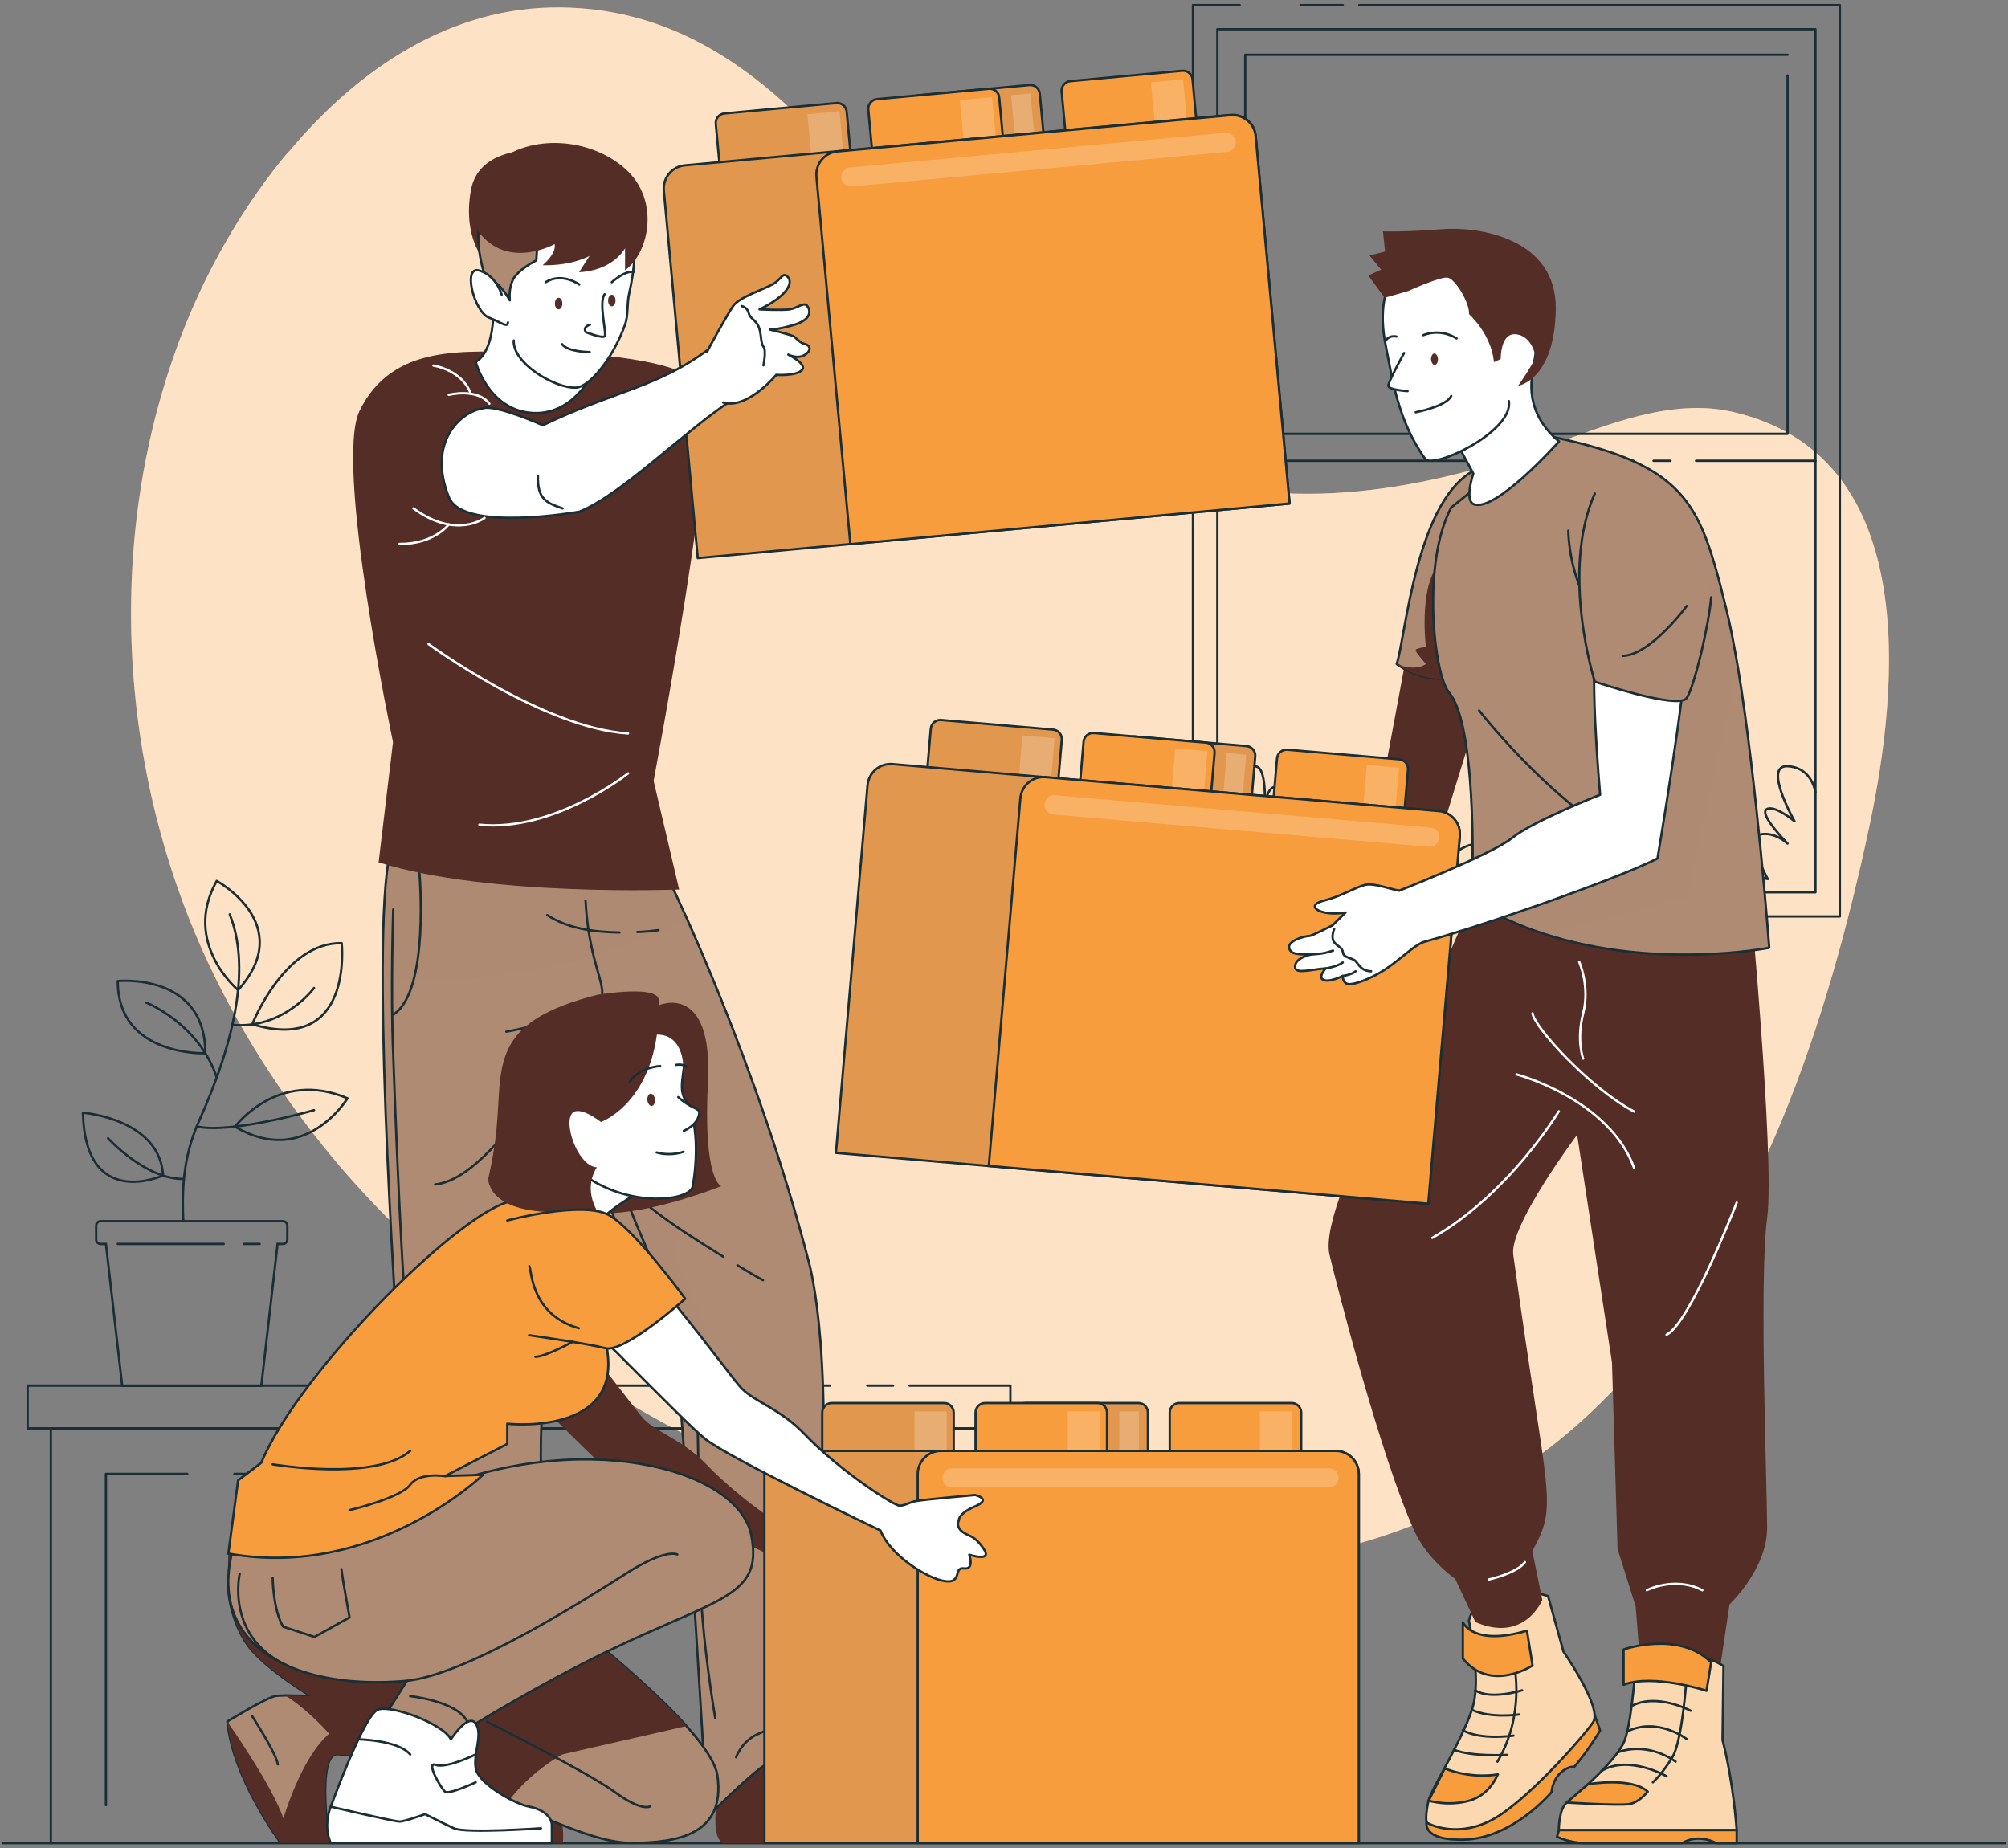
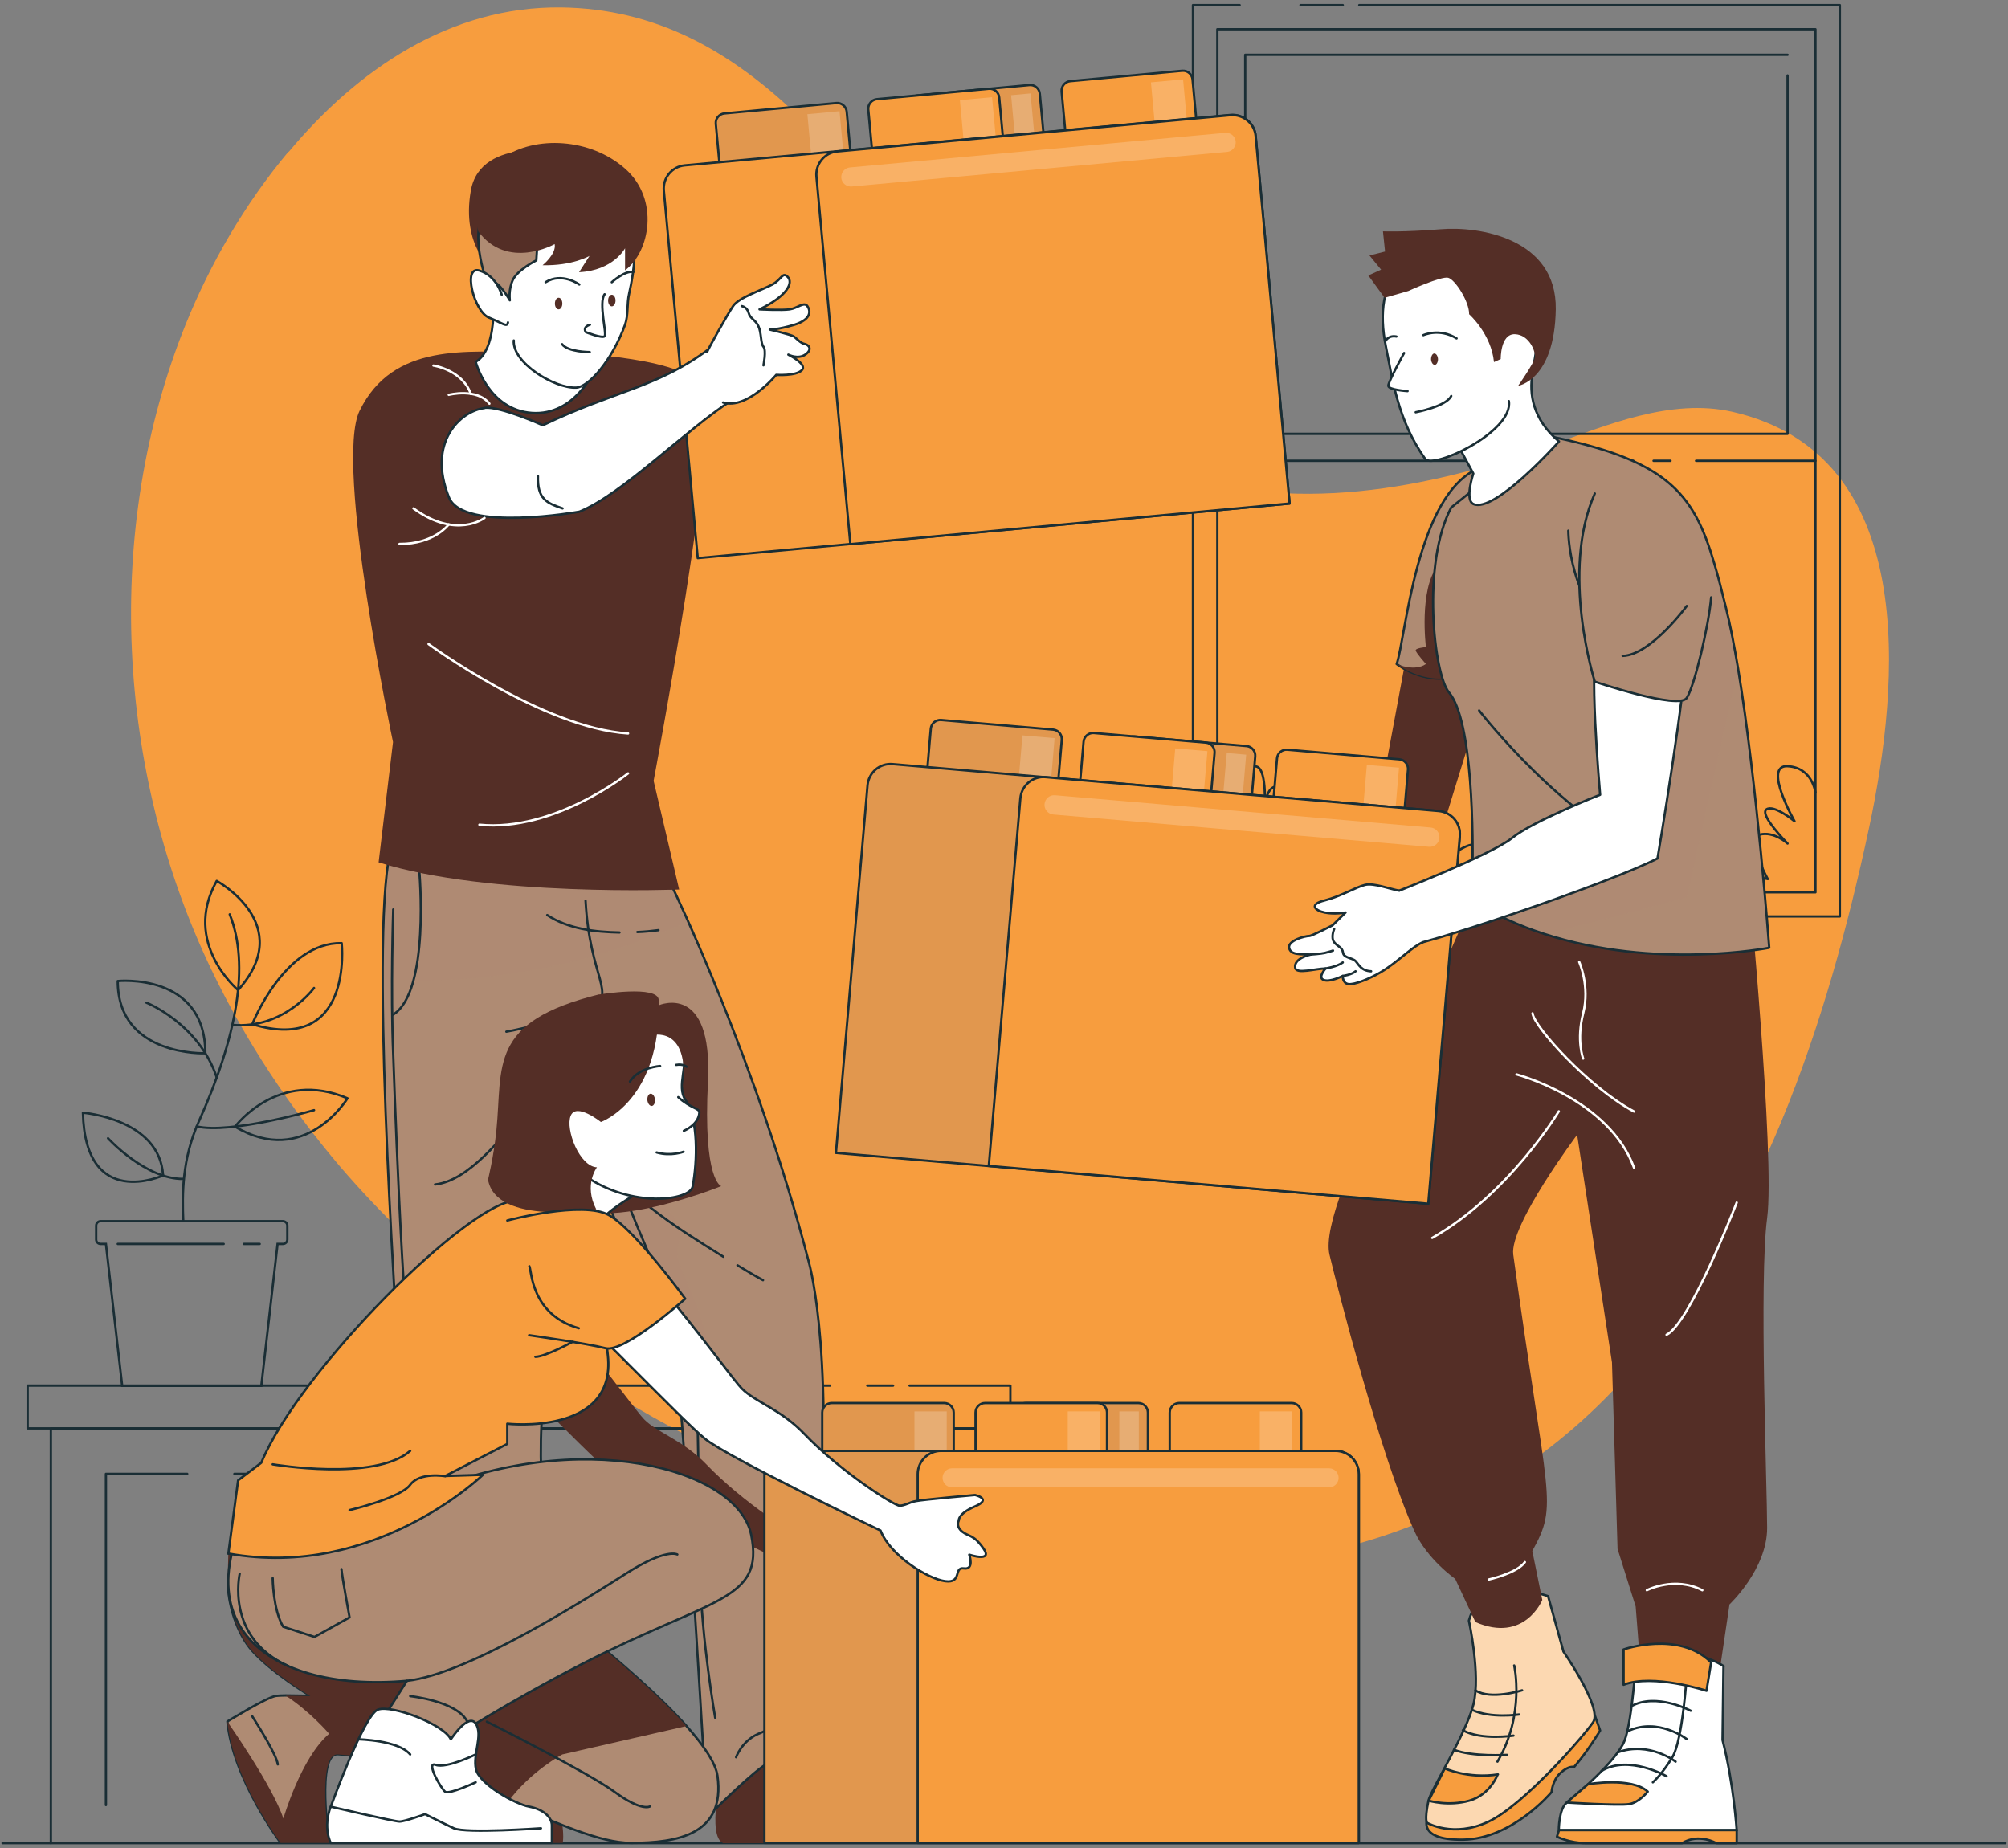
<svg xmlns="http://www.w3.org/2000/svg" id="Layer_1" viewBox="0 0 864.5 795.7">
  <rect x="0" y="0" width="864.5" height="795.7" fill="#808080" stroke="none" />
  <defs>
    <style>      .st0 {        fill: #542e26;      }      .st1, .st2, .st3, .st4, .st5 {        stroke-linecap: round;        stroke-linejoin: round;      }      .st1, .st2, .st3, .st6, .st5 {        stroke: #1a2e35;      }      .st1, .st7, .st8, .st9 {        fill: #af8b73;      }      .st10 {        opacity: .7;      }      .st10, .st11, .st5, .st12 {        fill: #fff;      }      .st2, .st4, .st6 {        fill: none;      }      .st13 {        clip-path: url(#clippath-11);      }      .st14 {        clip-path: url(#clippath-10);      }      .st15 {        clip-path: url(#clippath-12);      }      .st16 {        clip-path: url(#clippath-1);      }      .st17 {        clip-path: url(#clippath-3);      }      .st18 {        clip-path: url(#clippath-4);      }      .st19 {        clip-path: url(#clippath-2);      }      .st20 {        clip-path: url(#clippath-7);      }      .st21 {        clip-path: url(#clippath-6);      }      .st22 {        clip-path: url(#clippath-9);      }      .st23 {        clip-path: url(#clippath-8);      }      .st24 {        clip-path: url(#clippath-5);      }      .st3, .st25, .st26 {        fill: #f79d3e;      }      .st25 {        opacity: .4;      }      .st4 {        stroke: #fff;      }      .st7, .st12 {        opacity: .3;      }      .st8 {        opacity: .2;      }      .st6 {        stroke-miterlimit: 10;      }      .st12 {        fill-opacity: .7;      }      .st27 {        clip-path: url(#clippath);      }    </style>
    <clipPath id="clippath">
      <path class="st1" d="M280.7,363.4l8.8,18.6s36.4,75.2,58.7,161.3c.5,2,12.1,42.8,2.8,144.4l5.3,17.8-5.8,29.4s8.7,12.5,8.4,16.6c0,0-21.4,4-28.5,7.8-5.6,3-22.2,19.4-22.2,19.4-4.7-1-5.1-20.1-5.1-20.1,0,0-9.9-169.6-12.7-176.9-2.8-7.3-20.2-38.8-47.2-110.9,0,0-.6,100.7-7.8,126.2-6.4,22.7,1.2,86.1,1.2,86.1l-4.3,70.6s15.2,15.8,2.9,20.1c0,0-8.2-15.9-31.7-19.5-11.9-1.8-26.8,19.4-26.8,19.4-5.2-1.7,2.2-28.3,2.2-28.3-16.7-125.7-4.4-102.9-7.7-164.4-2.1-39.4-13.3-208.1-.2-221.8l110,4Z" />
    </clipPath>
    <clipPath id="clippath-1">
      <path class="st3" d="M313.6,46.7h48.3c2.3,0,4.1,1.9,4.1,4.1v34.5h-56.6v-34.5c0-2.3,1.9-4.1,4.1-4.1Z" transform="translate(-4.6 31.3) rotate(-5.3)" />
    </clipPath>
    <clipPath id="clippath-2">
      <path class="st3" d="M396.8,39h48.3c2.3,0,4.1,1.9,4.1,4.1v34.5h-56.6v-34.5c0-2.3,1.9-4.1,4.1-4.1Z" transform="translate(-3.6 38.9) rotate(-5.3)" />
    </clipPath>
    <clipPath id="clippath-3">
-       <path class="st3" d="M540.6,58.6l14.6,158.2-254.8,23.5-14.6-158.2c-.5-5.5,3.5-10.4,9-10.9l234.9-21.7c5.5-.5,10.4,3.5,10.9,9Z" />
-     </clipPath>
+       </clipPath>
    <clipPath id="clippath-4">
      <path class="st5" d="M666.6,687.3s-28.6-10.5-34.2,10.5c0,0,5.1,23.2,2,35.9-3.1,12.7-18.4,36.9-19.4,41.6-1.9,9-.5,9.6-.5,9.6,0,0,11.2,6.5,26.2-.5,15-6.9,41.1-36.8,45.2-42.9,4.1-6.1-12.8-30.4-12.8-30.4l-6.6-23.8Z" />
    </clipPath>
    <clipPath id="clippath-5">
      <path class="st3" d="M403.4,312.1h48.3c2.3,0,4.1,1.9,4.1,4.1v34.5h-56.6v-34.5c0-2.3,1.9-4.1,4.1-4.1Z" transform="translate(30 -35.4) rotate(4.9)" />
    </clipPath>
    <clipPath id="clippath-6">
      <path class="st3" d="M486.7,319.2h48.3c2.3,0,4.1,1.9,4.1,4.1v34.5h-56.6v-34.5c0-2.3,1.9-4.1,4.1-4.1Z" transform="translate(30.9 -42.5) rotate(4.9)" />
    </clipPath>
    <clipPath id="clippath-7">
      <path class="st3" d="M628.5,360l-13.6,158.3-255-21.9,13.6-158.3c.5-5.5,5.3-9.6,10.8-9.1l235,20.2c5.5.5,9.6,5.3,9.1,10.8Z" />
    </clipPath>
    <clipPath id="clippath-8">
      <path class="st5" d="M742.1,717.4s-12.2-8.7-37.4-7c0,0-1.8,30.3-5.3,39.1-3.4,8.8-21.5,24-24.9,26.7-3.4,2.6-3.4,11.8-3.4,11.8h76.6s-1.3-20.3-6.1-38.8l.4-31.7Z" />
    </clipPath>
    <clipPath id="clippath-9">
      <path class="st1" d="M761.6,408.1s-48.9,9.6-96.8-6c-10.6-3.4-21.1-8.1-31.1-14.4,0,0,.1-3.1.2-8.1.4-19.7.3-69.2-10.1-81.5-6.5-7.7-11.8-55.5,1-79.6l39-31.3c54,10.5,65.3,24.8,74.3,55.6,1.7,5.6,3.2,11.8,4.9,18.6,1.9,7.4,3.6,16.5,5.3,26.5,8.1,49.2,13.4,120.1,13.4,120.1Z" />
    </clipPath>
    <clipPath id="clippath-10">
      <path class="st3" d="M358.2,604.1h48.3c2.3,0,4.1,1.9,4.1,4.1v34.5h-56.6v-34.5c0-2.3,1.9-4.1,4.1-4.1Z" />
    </clipPath>
    <clipPath id="clippath-11">
      <path class="st3" d="M441.8,604.1h48.3c2.3,0,4.1,1.9,4.1,4.1v34.5h-56.6v-34.5c0-2.3,1.9-4.1,4.1-4.1Z" />
    </clipPath>
    <clipPath id="clippath-12">
      <path class="st3" d="M585,634.7v158.8h-255.9v-158.8c0-5.5,4.5-10,10-10h235.9c5.5,0,10,4.5,10,10Z" />
    </clipPath>
  </defs>
  <g>
    <path class="st26" d="M124.3,65.4C153.8,30,193.9,2.6,241.6,3.2c81.4,1,125.4,73.1,172.1,128.6,24.2,28.8,51.7,56.6,87.6,70.2,53.9,20.3,114,8.5,166.6-10.4,23.5-8.4,51.4-20.3,77.9-14.3,80.6,18.4,72.2,116.8,58.9,179.1-18,84.1-47.2,173.6-106.4,238.2-141.8,154.7-396.9,59.9-524.8-63.6-9.4-9.1-18.4-18.6-26.9-28.5-21.9-25.7-40.7-54.1-55.4-84.6-41.2-85.7-46.9-189.9-11.2-278.4,10.4-25.7,25.4-51.8,44.2-74.2Z" />
-     <path class="st10" d="M124.3,65.4C153.8,30,193.9,2.6,241.6,3.2c81.4,1,125.4,73.1,172.1,128.6,24.2,28.8,51.7,56.6,87.6,70.2,53.9,20.3,114,8.5,166.6-10.4,23.5-8.4,51.4-20.3,77.9-14.3,80.6,18.4,72.2,116.8,58.9,179.1-18,84.1-47.2,173.6-106.4,238.2-141.8,154.7-396.9,59.9-524.8-63.6-9.4-9.1-18.4-18.6-26.9-28.5-21.9-25.7-40.7-54.1-55.4-84.6-41.2-85.7-46.9-189.9-11.2-278.4,10.4-25.7,25.4-51.8,44.2-74.2Z" />
  </g>
  <line class="st2" x1="1.1" y1="793.6" x2="863.4" y2="793.6" />
  <g>
    <polyline class="st2" points="513.6 325.9 513.6 2.2 533.7 2.2" />
    <line class="st2" x1="513.6" y1="364.4" x2="513.6" y2="355.8" />
    <polyline class="st2" points="585.2 2.2 792.1 2.2 792.1 394.6 513.6 394.6" />
    <line class="st2" x1="559.9" y1="2.2" x2="578.1" y2="2.2" />
    <rect class="st2" x="524.1" y="12.6" width="257.5" height="371.6" />
    <polyline class="st2" points="769.6 32.5 769.6 186.8 536.1 186.8 536.1 176.7" />
    <polyline class="st2" points="536.1 153.1 536.1 23.6 769.6 23.6" />
    <line class="st2" x1="536.1" y1="169" x2="536.1" y2="159.2" />
    <line class="st2" x1="730.2" y1="198.4" x2="781.6" y2="198.4" />
    <line class="st2" x1="711.9" y1="198.4" x2="719.2" y2="198.4" />
    <line class="st2" x1="524.1" y1="198.4" x2="703.2" y2="198.4" />
    <polyline class="st2" points="639.9 186.8 639.9 181.5 661.5 181.5 661.5 184.5 652.9 184.5 652.9 186.8" />
    <path class="st2" d="M524.6,337.4s3.6,2.7,6.1,19.1c0,0,4.3-26.1,9.6-26.5,5.2-.4,4.2,17,4.2,17,0,0,.9-8.6,5-8.2,4.1.4,0,17.7,0,17.7,0,0,4.9-13.5,9.6-13.3,4.7.2-3.1,24.5-3.1,24.5,0,0,12-8.7,16.8-4.4,4.8,4.2-2.7,14.9-2.7,14.9,0,0,17.2-3.7,19.8,6.4" />
    <path class="st2" d="M589.8,374.8s7.5-4.9,13.4-2.6c0,0-3.7-5.7,0-9.2,3.7-3.5,8.6,9.2,8.6,9.2,0,0,.5-21.2,8-20.2,7.5,1.1,0,20.2,0,20.2,0,0,13.4-11.8,16.6-7.7s-2.1,10.3-2.1,10.3c0,0,8-2.6,13.9,3.4,0,0,9-9.1,18.9-10.5,0,0-6.6-19.2-3.4-23.1,3.2-3.9,9,16.8,9,16.8,0,0,2.5-13.4,10.9-14.5,0,0-7-3.8-4.9-9.5,2.1-5.7,11.7,1.3,11.7,1.3,0,0-4-10.1,2.3-12.9,6.3-2.8,8.9,8.5,8.9,8.5,0,0,1.7-11.8,9.1-11.1,7.3.6,5,14.2,5,14.2,0,0,6.9-10.8,10.6-9.7,7.4,2.2,5.2,19.2,5.2,19.2,0,0,10.4-7.2,13-3.9,2.9,3.6-10.8,12.8-10.8,12.8,0,0,10.3,1.1,16.7,7.1" />
    <path class="st2" d="M781.6,341.3s-1.2-10.8-12-11.4c-10.8-.6,3,23.7,3,23.7,0,0-8.9-7.4-12.1-5.1-3.2,2.3,9.1,14.7,9.1,14.7,0,0-5.9-5.5-12.1-3.8-6.2,1.7,3.6,19.1,3.6,19.1,0,0-13-3.4-27.4,3.2" />
  </g>
  <g>
    <g>
      <line class="st2" x1="425" y1="697.2" x2="425" y2="793" />
      <line class="st2" x1="425" y1="665.9" x2="425" y2="686.4" />
      <polyline class="st2" points="21.9 793.6 21.9 615.1 425 615.1 425 654.3" />
      <polyline class="st2" points="80.6 634.6 45.6 634.6 45.6 777.2" />
      <polyline class="st2" points="401.2 793 401.2 634.6 100.9 634.6" />
      <line class="st2" x1="384.5" y1="596.6" x2="373.4" y2="596.6" />
      <polyline class="st2" points="357.4 596.6 11.9 596.6 11.9 615 435 615 435 596.6 391.6 596.6" />
    </g>
    <g>
      <g>
        <path class="st2" d="M35.7,479.1s33.1,2.6,34.5,27c0,0-33.5,15.4-34.5-27Z" />
        <path class="st2" d="M101.2,485.1s18.5-25,48.4-12.2c0,0-18.3,30.2-48.4,12.2Z" />
        <path class="st2" d="M147.1,406.1s5.3,48.1-38.5,34.9c0,0,13.9-35.4,38.5-34.9Z" />
        <path class="st2" d="M93.3,379.3s34.6,18.7,9.2,47c0,0-24.3-20.2-9.2-47Z" />
        <path class="st2" d="M50.7,422.4s37.7-3.8,37.7,31.1c0,0-37.7,1.5-37.7-31.1Z" />
        <path class="st2" d="M78.9,525.8c-.5-11.7-.5-26.7,6.6-42.7,16.5-36.7,22.1-67.6,13.4-89.4" />
        <path class="st2" d="M63,431.7s22.6,9,30.3,32.2" />
        <path class="st2" d="M135.2,425.4s-13,17.8-35.2,15.9" />
        <path class="st2" d="M135.2,478s-36.1,10.4-50.5,7" />
        <path class="st2" d="M46.5,490.1s16.2,17.7,32.4,17.5" />
      </g>
      <path class="st6" d="M121.9,525.8H43.3c-1.1,0-1.9.9-1.9,1.9v6c0,1.1.9,1.9,1.9,1.9h2.3l7,61.1h59.9l7-61.1h2.3c1.1,0,1.9-.9,1.9-1.9v-6c0-1.1-.9-1.9-1.9-1.9Z" />
      <line class="st2" x1="50.7" y1="535.6" x2="96.3" y2="535.6" />
      <line class="st2" x1="105" y1="535.6" x2="111.8" y2="535.6" />
    </g>
  </g>
  <g>
    <path class="st0" d="M175.7,793.6s-3.8-14.4.6-19.7c7.9-9.6-1-17.6,7-20.9l3.3,3.9c.6-3.9-1.2-15.8,13.5-17.4,17.8-1.9,18.1,11.1,19.1,15.3l-.3-6c7.6,0,3.7,7.6,15.1,19.9,8.8,9.4,8.8,21.5,8.3,24.8h-66.6Z" />
    <path class="st0" d="M311.3,793.6c-7.1-3.2-.6-30.2-.6-30.2,0,0-9.6-6.5,0-13.2,0,0,10.8,10.5,27.3,4.4,0,0,1.9-18.1,13.2-15.7,0,0,2.9,11.4,9.5,18,17.9,17.7,41.1,19.7,45,28.3,1.2,2.6-.2,8.4-.2,8.4h-94.1Z" />
    <g>
      <g>
        <path class="st9" d="M280.7,363.4l8.8,18.6s36.4,75.2,58.7,161.3c.5,2,12.1,42.8,2.8,144.4l5.3,17.8-5.8,29.4s8.7,12.5,8.4,16.6c0,0-21.4,4-28.5,7.8-5.6,3-22.2,19.4-22.2,19.4-4.7-1-5.1-20.1-5.1-20.1,0,0-9.9-169.6-12.7-176.9-2.8-7.3-20.2-38.8-47.2-110.9,0,0-.6,100.7-7.8,126.2-6.4,22.7,1.2,86.1,1.2,86.1l-4.3,70.6s15.2,15.8,2.9,20.1c0,0-8.2-15.9-31.7-19.5-11.9-1.8-26.8,19.4-26.8,19.4-5.2-1.7,2.2-28.3,2.2-28.3-16.7-125.7-4.4-102.9-7.7-164.4-2.1-39.4-13.3-208.1-.2-221.8l110,4Z" />
        <g class="st27">
          <path class="st8" d="M164.4,421.4c58.8,4.6,109.8-14.6,131.9-24.7-4.2-9.4-6.8-14.8-6.8-14.8l-8.8-18.6-110-4c-4.7,4.9-6.3,30.1-6.3,62.1Z" />
          <path class="st8" d="M243.6,472.3c26.8,71.2,44,102.3,46.8,109.6,1.6,4.2,5.5,61.8,8.6,110.1,3.5-44,7.2-90.4,7.5-99.5.7-18.1-12.4-43-14.4-49.4-2-6.4,2.5-13.4,2.5-13.4l-23.6-29.7c.8-10.1-11.7-54.1-11.7-54.1-7.4,7-13.9,22-15.7,26.3Z" />
        </g>
        <path class="st2" d="M280.7,363.4l8.8,18.6s36.4,75.2,58.7,161.3c.5,2,12.1,42.8,2.8,144.4l5.3,17.8-5.8,29.4s8.7,12.5,8.4,16.6c0,0-21.4,4-28.5,7.8-5.6,3-22.2,19.4-22.2,19.4-4.7-1-5.1-20.1-5.1-20.1,0,0-9.9-169.6-12.7-176.9-2.8-7.3-20.2-38.8-47.2-110.9,0,0-.6,100.7-7.8,126.2-6.4,22.7,1.2,86.1,1.2,86.1l-4.3,70.6s15.2,15.8,2.9,20.1c0,0-8.2-15.9-31.7-19.5-11.9-1.8-26.8,19.4-26.8,19.4-5.2-1.7,2.2-28.3,2.2-28.3-16.7-125.7-4.4-102.9-7.7-164.4-2.1-39.4-13.3-208.1-.2-221.8l110,4Z" />
      </g>
      <path class="st2" d="M243.1,471s13.4-26,24.9-33.2" />
      <path class="st2" d="M273,429.4s-40.8,12.4-55,14.8" />
      <path class="st2" d="M252.1,387.8c1.8,34,13.8,39.8,2.2,47.2,0,0,.3,15.9-5.4,26" />
      <path class="st2" d="M180.5,374.8s4.8,52.3-11.3,62.1" />
      <path class="st2" d="M169.3,391.6s-1.2,34.8,0,62.8c0,0,4,118.5,8,133.4,4,14.9-6.2,37.3-5.3,101.7" />
      <path class="st2" d="M207.9,739.9c-3.8-.7-7.8-.4-11.3,1.5" />
      <path class="st2" d="M232.1,753.9c-5-4.8-10.9-9-17.3-11.9" />
      <path class="st2" d="M225.3,479.2c-9,10.1-23.3,29.2-38,30.8" />
      <path class="st2" d="M239.2,462.8c-2.8,3.5-5.6,6.9-8.5,10.3" />
      <path class="st2" d="M226.4,581.2s-20.5,27.9-31.8,29.5" />
      <path class="st2" d="M250.5,466s36.5,101.7,49.2,111.8c0,0,1.4,74.8,1.8,100.9.4,26.1,6.4,60.9,6.4,60.9" />
      <path class="st2" d="M347,738.7s-14.1,4.9-20.9,8c-6.8,3.1-9.2,9.9-9.2,9.9" />
      <path class="st2" d="M311.4,541.1c-19.6-12.3-45.5-27.7-55.9-49.4" />
      <path class="st2" d="M328.5,551.2c-3.7-2-7.4-4.2-11-6.4" />
      <path class="st2" d="M266.7,401.5c-10.5-.2-22.1-1.5-31.1-7.5" />
      <path class="st2" d="M283.5,400.5c-3,.4-6.1.7-9.1.8" />
    </g>
    <path class="st0" d="M303,166.9c-8.1-12.2-49.1-15.3-75.4-15.3s-58.3-4.4-72.8,25.3c-11,22.7,14.4,142.6,14.4,142.6l-6.2,51.8c47.7,15,129.4,11.7,129.4,11.7l-11-46.8s29.7-157.1,21.6-169.3Z" />
    <path class="st5" d="M212,121.5s3.5,28.2-7.2,34.3c0,0,5.4,20.7,24.2,22,18.8,1.3,27.2-19,27.2-19l-44.2-37.3Z" />
    <g>
      <g>
        <path class="st26" d="M313.6,46.7h48.3c2.3,0,4.1,1.9,4.1,4.1v34.5h-56.6v-34.5c0-2.3,1.9-4.1,4.1-4.1Z" transform="translate(-4.6 31.3) rotate(-5.3)" />
        <g class="st16">
          <path class="st7" d="M313.6,46.7h48.3c2.3,0,4.1,1.9,4.1,4.1v34.5h-56.6v-34.5c0-2.3,1.9-4.1,4.1-4.1Z" transform="translate(-4.6 31.3) rotate(-5.3)" />
          <rect class="st12" x="348.8" y="48.6" width="13.9" height="27.9" transform="translate(-4.2 33) rotate(-5.3)" />
        </g>
        <path class="st2" d="M313.6,46.7h48.3c2.3,0,4.1,1.9,4.1,4.1v34.5h-56.6v-34.5c0-2.3,1.9-4.1,4.1-4.1Z" transform="translate(-4.6 31.3) rotate(-5.3)" />
      </g>
      <g>
        <path class="st26" d="M396.8,39h48.3c2.3,0,4.1,1.9,4.1,4.1v34.5h-56.6v-34.5c0-2.3,1.9-4.1,4.1-4.1Z" transform="translate(-3.6 38.9) rotate(-5.3)" />
        <g class="st19">
          <path class="st7" d="M396.8,39h48.3c2.3,0,4.1,1.9,4.1,4.1v34.5h-56.6v-34.5c0-2.3,1.9-4.1,4.1-4.1Z" transform="translate(-3.6 38.9) rotate(-5.3)" />
          <rect class="st12" x="436.6" y="40.8" width="8.4" height="27.9" transform="translate(-3.2 40.7) rotate(-5.3)" />
        </g>
        <path class="st2" d="M396.8,39h48.3c2.3,0,4.1,1.9,4.1,4.1v34.5h-56.6v-34.5c0-2.3,1.9-4.1,4.1-4.1Z" transform="translate(-3.6 38.9) rotate(-5.3)" />
      </g>
      <path class="st3" d="M379.3,40.6h48.3c2.3,0,4.1,1.9,4.1,4.1v34.5h-56.6v-34.5c0-2.3,1.9-4.1,4.1-4.1Z" transform="translate(-3.8 37.3) rotate(-5.3)" />
      <path class="st3" d="M462.5,32.9h48.3c2.3,0,4.1,1.9,4.1,4.1v34.5h-56.6v-34.5c0-2.3,1.9-4.1,4.1-4.1Z" transform="translate(-2.7 44.9) rotate(-5.3)" />
      <rect class="st12" x="414.5" y="42.6" width="13.9" height="27.9" transform="translate(-3.4 39) rotate(-5.3)" />
      <rect class="st12" x="496.8" y="35" width="13.9" height="27.9" transform="translate(-2.4 46.5) rotate(-5.3)" />
      <g>
        <path class="st26" d="M540.6,58.6l14.6,158.2-254.8,23.5-14.6-158.2c-.5-5.5,3.5-10.4,9-10.9l234.9-21.7c5.5-.5,10.4,3.5,10.9,9Z" />
        <g class="st17">
          <path class="st7" d="M540.6,58.6l14.6,158.2-254.8,23.5-14.6-158.2c-.5-5.5,3.5-10.4,9-10.9l234.9-21.7c5.5-.5,10.4,3.5,10.9,9Z" />
        </g>
        <path class="st2" d="M540.6,58.6l14.6,158.2-254.8,23.5-14.6-158.2c-.5-5.5,3.5-10.4,9-10.9l234.9-21.7c5.5-.5,10.4,3.5,10.9,9Z" />
      </g>
      <path class="st3" d="M540.6,58.6l14.6,158.2-189.1,17.5-14.6-158.2c-.5-5.5,3.5-10.4,9-10.9l169.2-15.6c5.5-.5,10.4,3.5,10.9,9Z" />
      <path class="st12" d="M528.3,65.4l-161.6,14.9c-2.3.2-4.3-1.5-4.5-3.7h0c-.2-2.3,1.5-4.3,3.7-4.5l161.6-14.9c2.3-.2,4.3,1.5,4.5,3.7h0c.2,2.3-1.5,4.3-3.7,4.5Z" />
    </g>
    <g>
      <path class="st0" d="M244.2,65.6s-37.3-7.5-41.5,16.5c-4.2,24,9.5,34.2,9.5,34.2l31.9-50.7Z" />
      <path class="st5" d="M212.3,129.5c-3.8-10.7-5.2-23.3-1.9-37.2,3.7-15.4,22-36.6,49.8-17.3,14.3,9.9,15.2,31.5,10.7,51.2-1.1,4.7-.3,9.3-1.8,13.6-5.5,15.2-15.6,26.9-21.1,27.1-9.2.4-27.5-10.7-26.8-20.3" />
      <path class="st2" d="M249.4,122.5s-7.4-5.4-14.5-1" />
      <path class="st2" d="M263.4,121.5s5.6-5.1,9.3-4.4" />
      <path class="st0" d="M238.9,130.7c0,1.4.7,2.5,1.6,2.5s1.6-1.1,1.6-2.5-.7-2.5-1.6-2.5-1.6,1.1-1.6,2.5Z" />
      <ellipse class="st0" cx="263.4" cy="129.4" rx="1.6" ry="2.5" />
      <path class="st2" d="M260.3,126.7c-2.7,3.6,1.1,17.2,0,18.1-1.1,1-8.1-1.8-8.1-1.8,0,0-1.6-2.1,1.8-3.2" />
      <path class="st2" d="M253.9,151.6s-9.4,0-11.9-3.4" />
      <path class="st1" d="M231.6,100.8l-.7,11.3s-8.1,4.1-10.1,8.4-1.3,8.8-1.3,8.8c0,0-4.9-8.5-7.5-7.8-1,.3-.9,3.8-.9,3.8,0,0-10.9-24.5-1.1-37.5,9.9-13,21.6,13,21.6,13Z" />
      <path class="st5" d="M216,126.9s-2.2-8.2-9.6-10.4-2.3,17.6,4,20.2c6.3,2.6,7.9,4.4,8.3,2.1" />
      <path class="st0" d="M205.9,99.4c-.6-.8-3.3-22,10.6-31.5,14-9.6,37.6-8.5,52.6,4.7,15,13.2,10.7,36,0,43.8v-9.5s-5,9.6-19.8,10.3l4.5-7s-7.3,4.3-20.2,4c0,0,6-4.8,5.2-9.1,0,0-20.4,11.5-33-5.6Z" />
    </g>
    <path class="st5" d="M208.6,175.7c-10.3,1.2-24.9,14.7-15.3,38.5,6.1,15.1,56.2,6.1,56.2,6.1,18.6-7.6,45.7-35.2,65.6-48,0,0-4.2-26.4-9-22.7-22.5,17.2-41,18.4-72.4,33.5,0,0-18.5-8.3-25-7.5Z" />
    <path class="st5" d="M231.6,205c-.3,9.9,3.8,11.6,10.6,13.9" />
    <path class="st5" d="M304.4,151.6c.5-1.4,8.7-16.1,11.2-19.8,2.4-3.7,12.9-7.1,16.9-9.3,4.1-2.2,4.4-5.7,6.7-3.2,2.3,2.4,0,8-12.2,13.9,0,0,9.7.5,13,0,3.3-.5,6.2-3.4,7.6-1.4,1.5,2.1,1.7,5.7-5.5,8-7.3,2.2-10.7,2.1-10.7,2.1,0,0,9.3,2.2,10.4,3s2.9,2.9,4.6,3.2c1.7.3,3.6,2.2.4,4.5-3.2,2.3-7.4.1-7.4.1,0,0,8.4,4.1,5.8,6.7-2.6,2.6-11,2-11,2,0,0-12.5,15.1-22.9,11.9" />
    <path class="st2" d="M319.3,131.8s2.3.3,3,2.9c.7,2.6,2.8,2.8,4.2,5.7s.9,7.4,2.2,8.9c1.3,1.5,0,8,0,8" />
    <path class="st4" d="M210.7,173.8c-5.4-6.9-17.5-3.8-17.5-3.8" />
    <path class="st4" d="M186.6,157.4s12.4,1.8,16.1,12.2" />
    <path class="st4" d="M208.6,223s-12.1,9.4-30.6-4.1" />
    <path class="st4" d="M193.2,225.8s-6.2,8.5-21.2,8.4" />
    <path class="st4" d="M270.4,333s-31.8,25.3-64,22.1" />
    <path class="st4" d="M184.5,277.3s49.3,36.2,85.9,38.5" />
  </g>
  <g>
    <path class="st0" d="M605.5,282.3l-8.9,47.8-71.8,43.6,9.9,18.2s83-25.3,85-31.2c2-5.9,21.2-68.6,21.2-68.6l-35.4-9.9Z" />
    <path class="st1" d="M636.8,201.5l-4.8,58-2.5,30.4c-13.8,6.7-27.4-3.4-28.2-4,0,0,0,0,0,0,3.9-11,8.3-73.4,35.6-84.4Z" />
    <path class="st0" d="M632,259.5l-2.5,30.4c-13.8,6.7-27.4-3.4-28.2-4,.6.3,7.9,3.3,12.6,0,0,0-4.1-4.6-4.4-5.8-.3-1.1,4.4-1.5,4.4-1.5,0,0-3.1-24.7,5.1-35.1,3.2-4.1,8.2,4.3,13,16Z" />
    <g>
      <path class="st3" d="M686.6,738.6l2.3,6.5s-5.3,8.9-11.2,15.7c0,0-2.3-.7-5.8,2.5-3.6,3.2-3.9,8.3-3.9,8.3,0,0-16.8,20.2-38.1,20.5-21.3.3-14.9-10.4-14.9-10.4l71.6-42.9Z" />
      <g>
        <path class="st11" d="M666.6,687.3s-28.6-10.5-34.2,10.5c0,0,5.1,23.2,2,35.9-3.1,12.7-18.4,36.9-19.4,41.6-1.9,9-.5,9.6-.5,9.6,0,0,11.2,6.5,26.2-.5,15-6.9,41.1-36.8,45.2-42.9,4.1-6.1-12.8-30.4-12.8-30.4l-6.6-23.8Z" />
        <g class="st18">
          <path class="st25" d="M666.6,687.3s-28.6-10.5-34.2,10.5c0,0,5.1,23.2,2,35.9-3.1,12.7-18.4,36.9-19.4,41.6-1.9,9-.5,9.6-.5,9.6,0,0,11.2,6.5,26.2-.5,15-6.9,41.1-36.8,45.2-42.9,4.1-6.1-12.8-30.4-12.8-30.4l-6.6-23.8Z" />
        </g>
        <path class="st2" d="M666.6,687.3s-28.6-10.5-34.2,10.5c0,0,5.1,23.2,2,35.9-3.1,12.7-18.4,36.9-19.4,41.6-1.9,9-.5,9.6-.5,9.6,0,0,11.2,6.5,26.2-.5,15-6.9,41.1-36.8,45.2-42.9,4.1-6.1-12.8-30.4-12.8-30.4l-6.6-23.8Z" />
      </g>
      <path class="st2" d="M651.9,717.1s4.8,21.1-7.2,41.4" />
      <path class="st3" d="M644.8,764s-3.1,8.7-12.2,11.3c-9.2,2.6-17.5,0-17.5,0l6.9-13.9s10,4.6,22.9,2.6Z" />
      <path class="st2" d="M648.8,755.6s-15,.9-22.8-2.2" />
      <path class="st2" d="M651.6,747.3s-14,2.1-21.8-2.3" />
      <path class="st2" d="M654,738.2s-12.3,1.8-20.3-2" />
      <path class="st2" d="M655.3,727.8s-13.6,4.3-20.1,0" />
-       <path class="st3" d="M657.4,702.1l2.4,15s-18,11.9-30-3v-15.6c0,0,4.5,10.5,27.6,3.6Z" />
    </g>
    <path class="st0" d="M641.7,365.7c-18.3,57.9-75,150.9-69.3,174.6,3.1,13,21.9,86.5,36.5,118.9,5.6,12.3,17.6,20.6,17.6,20.6l8.7,18.6c21.2,9.2,28.8-9.5,28.8-9.5l-4.3-21.1c11.4-20.6,6.5-20.6-8.2-127.6-1.7-12.6,27.5-51.6,27.5-51.6l15,98,2.4,80.3,7.8,24.8s1.9,23.3,1.8,24.7h34.8l3.8-25.6s16.2-15.2,16.2-32.9-3.5-107.3,0-133.4c3.5-26.1-8.2-147.9-8.2-147.9l-111.1-11Z" />
    <g>
      <g>
        <path class="st26" d="M403.4,312.1h48.3c2.3,0,4.1,1.9,4.1,4.1v34.5h-56.6v-34.5c0-2.3,1.9-4.1,4.1-4.1Z" transform="translate(30 -35.4) rotate(4.9)" />
        <g class="st24">
          <path class="st7" d="M403.4,312.1h48.3c2.3,0,4.1,1.9,4.1,4.1v34.5h-56.6v-34.5c0-2.3,1.9-4.1,4.1-4.1Z" transform="translate(30 -35.4) rotate(4.9)" />
          <rect class="st12" x="438.9" y="317.3" width="13.9" height="27.9" transform="translate(30 -37) rotate(4.9)" />
        </g>
        <path class="st2" d="M403.4,312.1h48.3c2.3,0,4.1,1.9,4.1,4.1v34.5h-56.6v-34.5c0-2.3,1.9-4.1,4.1-4.1Z" transform="translate(30 -35.4) rotate(4.9)" />
      </g>
      <g>
        <path class="st26" d="M486.7,319.2h48.3c2.3,0,4.1,1.9,4.1,4.1v34.5h-56.6v-34.5c0-2.3,1.9-4.1,4.1-4.1Z" transform="translate(30.9 -42.5) rotate(4.9)" />
        <g class="st21">
          <path class="st7" d="M486.7,319.2h48.3c2.3,0,4.1,1.9,4.1,4.1v34.5h-56.6v-34.5c0-2.3,1.9-4.1,4.1-4.1Z" transform="translate(30.9 -42.5) rotate(4.9)" />
          <rect class="st12" x="526.8" y="324.6" width="8.4" height="27.9" transform="translate(31 -44.2) rotate(4.9)" />
        </g>
        <path class="st2" d="M486.7,319.2h48.3c2.3,0,4.1,1.9,4.1,4.1v34.5h-56.6v-34.5c0-2.3,1.9-4.1,4.1-4.1Z" transform="translate(30.9 -42.5) rotate(4.9)" />
      </g>
      <path class="st3" d="M469.2,317.7h48.3c2.3,0,4.1,1.9,4.1,4.1v34.5h-56.6v-34.5c0-2.3,1.9-4.1,4.1-4.1Z" transform="translate(30.7 -41) rotate(4.9)" />
      <path class="st3" d="M552.5,324.9h48.3c2.3,0,4.1,1.9,4.1,4.1v34.5h-56.6v-34.5c0-2.3,1.9-4.1,4.1-4.1Z" transform="translate(31.6 -48.1) rotate(4.9)" />
      <rect class="st12" x="504.7" y="322.9" width="13.9" height="27.9" transform="translate(30.7 -42.6) rotate(4.9)" />
      <rect class="st12" x="587.1" y="330" width="13.9" height="27.9" transform="translate(31.7 -49.6) rotate(4.9)" />
      <g>
        <path class="st26" d="M628.5,360l-13.6,158.3-255-21.9,13.6-158.3c.5-5.5,5.3-9.6,10.8-9.1l235,20.2c5.5.5,9.6,5.3,9.1,10.8Z" />
        <g class="st20">
          <path class="st7" d="M628.5,360l-13.6,158.3-255-21.9,13.6-158.3c.5-5.5,5.3-9.6,10.8-9.1l235,20.2c5.5.5,9.6,5.3,9.1,10.8Z" />
        </g>
        <path class="st2" d="M628.5,360l-13.6,158.3-255-21.9,13.6-158.3c.5-5.5,5.3-9.6,10.8-9.1l235,20.2c5.5.5,9.6,5.3,9.1,10.8Z" />
      </g>
      <path class="st3" d="M628.5,360l-13.6,158.3-189.2-16.3,13.6-158.3c.5-5.5,5.3-9.6,10.8-9.1l169.3,14.6c5.5.5,9.6,5.3,9.1,10.8Z" />
      <path class="st12" d="M615.2,364.6l-161.7-13.9c-2.3-.2-4-2.2-3.8-4.5h0c.2-2.3,2.2-4,4.5-3.8l161.7,13.9c2.3.2,4,2.2,3.8,4.5h0c-.2,2.3-2.2,4-4.5,3.8Z" />
    </g>
    <g>
      <g>
        <path class="st11" d="M742.1,717.4s-12.2-8.7-37.4-7c0,0-1.8,30.3-5.3,39.1-3.4,8.8-21.5,24-24.9,26.7-3.4,2.6-3.4,11.8-3.4,11.8h76.6s-1.3-20.3-6.1-38.8l.4-31.7Z" />
        <g class="st23">
-           <path class="st25" d="M742.1,717.4s-12.2-8.7-37.4-7c0,0-1.8,30.3-5.3,39.1-3.4,8.8-21.5,24-24.9,26.7-3.4,2.6-3.4,11.8-3.4,11.8h76.6s-1.3-20.3-6.1-38.8l.4-31.7Z" />
-         </g>
+           </g>
        <path class="st2" d="M742.1,717.4s-12.2-8.7-37.4-7c0,0-1.8,30.3-5.3,39.1-3.4,8.8-21.5,24-24.9,26.7-3.4,2.6-3.4,11.8-3.4,11.8h76.6s-1.3-20.3-6.1-38.8l.4-31.7Z" />
      </g>
      <path class="st2" d="M726.2,721.3s-1.8,27.9-6.1,35.1c-4.3,7.3-8.5,11-8.5,11" />
-       <path class="st3" d="M709.4,771.4s-3.8,4.8-8.1,5.4c-4.3.7-26.8-.7-26.8-.7l9.2-7.9s18.8-3.2,25.7,3.2Z" />
+       <path class="st3" d="M709.4,771.4s-3.8,4.8-8.1,5.4c-4.3.7-26.8-.7-26.8-.7l9.2-7.9s18.8-3.2,25.7,3.2" />
      <path class="st2" d="M717.5,764.8s-16.3-9.4-28-2.3" />
      <path class="st2" d="M721.4,758.5s-11.4-8.9-24.9-4" />
      <path class="st2" d="M726.2,748.8s-12.3-9.5-25.2-3.5" />
      <path class="st2" d="M727.9,736.6s-14.9-8-25.7-1.9" />
      <path class="st3" d="M747.7,787.9v5.7h-8.8s-7.5-4.4-14.7,0h-41.3c-7.2,0-12.6-2.8-12.6-2.8l.9-2.8h76.6Z" />
      <path class="st3" d="M736.7,715.7l-2,12.3s-23-7.5-35.7-2.6v-15.2s23.7-8.3,37.6,5.5Z" />
    </g>
    <g>
      <path class="st9" d="M761.6,408.1s-48.9,9.6-96.8-6c-10.6-3.4-21.1-8.1-31.1-14.4,0,0,.1-3.1.2-8.1.4-19.7.3-69.2-10.1-81.5-6.5-7.7-11.8-55.5,1-79.6l39-31.3c54,10.5,65.3,24.8,74.3,55.6,1.7,5.6,3.2,11.8,4.9,18.6,1.9,7.4,3.6,16.5,5.3,26.5,8.1,49.2,13.4,120.1,13.4,120.1Z" />
      <g class="st22">
        <path class="st8" d="M748.2,288l-22,98.3s-31.8,8.9-61.4,15.9c-10.6-3.4-21.1-8.1-31.1-14.4,0,0,.1-3.1.2-8.1,26.6-13.6,65.5-33.6,65.2-34.6-.5-1.5,0-52.8,0-52.8,0,0,35.1-8.2,38.9-49.4,1.7,5.6,3.2,11.8,4.9,18.6,1.9,7.4,3.6,16.5,5.3,26.5Z" />
      </g>
      <path class="st2" d="M761.6,408.1s-48.9,9.6-96.8-6c-10.6-3.4-21.1-8.1-31.1-14.4,0,0,.1-3.1.2-8.1.4-19.7.3-69.2-10.1-81.5-6.5-7.7-11.8-55.5,1-79.6l39-31.3c54,10.5,65.3,24.8,74.3,55.6,1.7,5.6,3.2,11.8,4.9,18.6,1.9,7.4,3.6,16.5,5.3,26.5,8.1,49.2,13.4,120.1,13.4,120.1Z" />
    </g>
    <path class="st5" d="M665.5,146.2s-17.2,24.6,5.7,43.9c0,0-27.8,31.2-36.9,26.9-3.8-1.8,0-13.1,0-13.1l-16.1-29.8,47.3-27.9Z" />
    <g>
      <path class="st5" d="M659.9,158.8c5.4-23.5,2.8-58.4-30.1-55.3-23.1,2.2-39.5,14.9-33.1,45.9,2.7,13.1,4.9,31.5,16.9,48.2,3.3,4.6,38.1-11.7,36-24.9" />
      <path class="st2" d="M612.8,144.3s6.9-3.2,14.3,1.4" />
      <path class="st2" d="M596.3,147.2s1.1-3,4.9-2.3" />
      <path class="st5" d="M604.5,152s-6.8,12.3-6.8,14.1c0,1.8,8.3,2.3,8.3,2.3" />
      <path class="st0" d="M619.1,154.6c0,1.3-.6,2.5-1.4,2.5-.8,0-1.5-1-1.6-2.4,0-1.3.6-2.5,1.4-2.5.8,0,1.5,1,1.6,2.4Z" />
      <path class="st2" d="M609.5,177.5s13-2.4,15.3-7" />
      <path class="st0" d="M596.2,128.2l10.1-2.9s14.2-6.5,17.2-5.7c3,.8,9.1,10.3,9,15.7,0,0,9.5,8.4,10.7,20.6l2.9-1.3s-.2-10.9,6.1-10.7c6.3.2,9.1,7.8,8.6,10.1-.4,2.4-7.2,12.1-7.2,12.1,0,0,15.7-2.3,16.2-32.9.5-30.6-33.1-35.9-49.5-34.5-16.4,1.3-24.9.9-24.9.9l.9,8.7-6.7,1.7,5,6.1-5.5,2.5,7,9.6Z" />
    </g>
    <path class="st4" d="M652.9,462.6s39.8,10.5,50.6,40.2" />
    <path class="st4" d="M671.1,478.5s-21.5,35.8-54.5,54.5" />
    <path class="st4" d="M640.9,680.1s12.2-2.7,15.6-7.5" />
    <path class="st4" d="M709,684.7s12-6.2,23.9,0" />
    <path class="st4" d="M747.7,517.8s-20.1,52-30.2,56.9" />
    <path class="st4" d="M659.8,436.3c.5,5.6,24.2,31.9,43.7,42.3" />
    <path class="st4" d="M679.9,414.2s4.7,10.4,1.7,22.1c-3,11.7,0,19.5,0,19.5" />
    <path class="st2" d="M636.8,305.9s37,47.9,76.8,63.7" />
    <path class="st2" d="M675.2,228.5s-.1,32.6,23.4,47.3" />
    <g>
      <path class="st5" d="M688.4,276c-5,4.9.5,66.2.5,66.2,0,0-28.9,11.3-37.9,18.6-9,7.3-51.9,24-51.9,24,0,0-6.6,22.5,1.6,23.3,8.2.8,93.4-28.3,112.9-38.5,0,0,12.7-74.9,12.6-93.8" />
      <path class="st5" d="M602.4,383.5c-4-.7-10.9-3.4-14.7-2.5-3.8.9-10.4,4.9-17.4,6.7-7,1.7-4.1,4.4,0,5.2,4.1.9,9,0,9,0l-5.6,5.5s-8.9,4.6-10,4.6c-2,0-9.3,2-8.7,5.1.6,3.1,4.6,2.7,9.3,2.9,0,0-7.4,1.5-6.7,5.7.5,2.9,8.7.3,13.1.3,0,0-3.5,3.8-.9,4.9,2.6,1.2,8.3-1.7,8.3-1.7,0,0-.2,3.1,2.4,3.5s9.1-2.3,13.6-4.9,8.4-6,12.6-9.3c4.2-3.3,5.7-3.7,5.7-3.7" />
      <path class="st2" d="M564.3,411s4.4-.3,6.1-.7c1.7-.4,3.5-1,3.5-1" />
      <path class="st2" d="M570.6,417s4.9-.7,7.5-2.6" />
      <path class="st2" d="M578.1,420.2s3.6-.4,5.5-2" />
      <path class="st2" d="M574.4,400s-1.6,3.6,0,5.7c1.6,2,3.5,2.1,3.8,4.5.3,2.3,4.1,2.2,5.4,3.6,1.4,1.5,2.4,4.2,6.7,4.4" />
    </g>
    <path class="st1" d="M686.6,212.5c-15,33.9,0,81,0,81,0,0,36.2,12.3,39.6,7,3.4-5.3,9.5-31.3,10.5-43.3" />
    <path class="st2" d="M726.2,260.9s-15.5,21.2-27.6,21.5" />
  </g>
  <g>
    <path class="st0" d="M185.9,545.1s11.7-7.5,27.8-3.5c16.1,4.1,57.9,63.8,63.7,69.6,5.8,5.8,16.7,8.9,26.7,19.3,15.8,16.5,38.9,31.1,41.2,31.1s4.2-1.5,7.1-2c2.9-.6,25.4-2.6,25.4-2.6,0,0,7.5,1.7,0,4.9-7.5,3.2-7,6.1-7,6.1,0,0-1.5,2.4,1.5,4.8,3,2.3,4.8,1.1,9.1,7.2,4.3,6.1-6.1,2.7-6.1,2.7,0,0,2.3,6.6-2.3,5.9-4.6-.7-.6,6.5-8.1,5.5-7.5-1-23.7-11.1-27.8-21.8,0,0-65.9-31.5-75.7-39.6-9.9-8.1-51.3-51.6-54.2-52.2" />
    <g>
      <g>
        <path class="st26" d="M358.2,604.1h48.3c2.3,0,4.1,1.9,4.1,4.1v34.5h-56.6v-34.5c0-2.3,1.9-4.1,4.1-4.1Z" />
        <g class="st14">
          <path class="st7" d="M358.2,604.1h48.3c2.3,0,4.1,1.9,4.1,4.1v34.5h-56.6v-34.5c0-2.3,1.9-4.1,4.1-4.1Z" />
          <rect class="st12" x="393.7" y="607.7" width="13.9" height="27.9" />
        </g>
        <path class="st2" d="M358.2,604.1h48.3c2.3,0,4.1,1.9,4.1,4.1v34.5h-56.6v-34.5c0-2.3,1.9-4.1,4.1-4.1Z" />
      </g>
      <g>
        <path class="st26" d="M441.8,604.1h48.3c2.3,0,4.1,1.9,4.1,4.1v34.5h-56.6v-34.5c0-2.3,1.9-4.1,4.1-4.1Z" />
        <g class="st13">
          <path class="st7" d="M441.8,604.1h48.3c2.3,0,4.1,1.9,4.1,4.1v34.5h-56.6v-34.5c0-2.3,1.9-4.1,4.1-4.1Z" />
          <rect class="st12" x="481.9" y="607.7" width="8.4" height="27.9" />
        </g>
        <path class="st2" d="M441.8,604.1h48.3c2.3,0,4.1,1.9,4.1,4.1v34.5h-56.6v-34.5c0-2.3,1.9-4.1,4.1-4.1Z" />
      </g>
      <path class="st3" d="M424.2,604.1h48.3c2.3,0,4.1,1.9,4.1,4.1v34.5h-56.6v-34.5c0-2.3,1.9-4.1,4.1-4.1Z" />
      <path class="st3" d="M507.8,604.1h48.3c2.3,0,4.1,1.9,4.1,4.1v34.5h-56.6v-34.5c0-2.3,1.9-4.1,4.1-4.1Z" />
      <rect class="st12" x="459.7" y="607.7" width="13.9" height="27.9" />
      <rect class="st12" x="542.4" y="607.7" width="13.9" height="27.9" />
      <g>
        <path class="st26" d="M585,634.7v158.8h-255.9v-158.8c0-5.5,4.5-10,10-10h235.9c5.5,0,10,4.5,10,10Z" />
        <g class="st15">
          <path class="st7" d="M585,634.7v158.8h-255.9v-158.8c0-5.5,4.5-10,10-10h235.9c5.5,0,10,4.5,10,10Z" />
        </g>
        <path class="st2" d="M585,634.7v158.8h-255.9v-158.8c0-5.5,4.5-10,10-10h235.9c5.5,0,10,4.5,10,10Z" />
      </g>
      <path class="st3" d="M585,634.7v158.8h-189.9v-158.8c0-5.5,4.5-10,10-10h169.9c5.5,0,10,4.5,10,10Z" />
      <path class="st12" d="M572.2,640.4h-162.3c-2.3,0-4.1-1.9-4.1-4.1h0c0-2.3,1.9-4.1,4.1-4.1h162.3c2.3,0,4.1,1.9,4.1,4.1h0c0,2.3-1.9,4.1-4.1,4.1Z" />
    </g>
    <g>
      <path class="st1" d="M271.6,793.5c-13.2,0-31.7-8.5-53.1-17.5-22.2-9.3-47.4-19.2-73-20.7-9.5-.6-3.8,38.1-3.8,38.1h-20.9s-20.6-27.5-22.9-52.2c0,0,16.9-10.4,20.9-11,.8-.1,2.4-.2,4.2-.2,4.5,0,10.6.2,10.6.2,0,0,0,0,0,0-1-.6-16.4-9.9-24.9-19.3-7-7.8-10.2-20.1-10.5-27.4-.1-3.7,1.6-14.5,1.6-14.5l109.8,1.8s1.2.8,3.3,2.4c12.7,9.3,59.3,43.9,82.6,69.9,7.5,8.4,12.6,16,13.4,21.5,3.5,25.4-17.3,28.9-37.2,28.9Z" />
      <path class="st0" d="M295.5,743.2l-53.4,12.2s-13.9,7.4-23.6,20.7c-22.2-9.3-47.4-19.2-73-20.7-9.5-.6-3.8,38.1-3.8,38.1h-20.9s-20.6-27.5-22.9-52.2c0,0,19.5,27.7,24.1,41.7,0,0,7.5-26.1,19.7-36.5,0,0-8.2-9.6-18.7-16.4,4.5,0,10.6.2,10.6.2,0,0,0,0,0,0-1-.6-16.4-9.9-24.9-19.3-7-7.8-9.9-20.1-10.5-27.4-.3-3.6.1-14.5.1-14.5,0,0,81.9,11.7,114.6,4.2,12.7,9.3,59.3,43.9,82.6,69.9Z" />
      <path class="st2" d="M209.6,741.3s43.5,21.8,55.1,30.3c11.6,8.5,15.1,6.2,15.1,6.2" />
      <path class="st2" d="M108.6,739s10.4,16,11,20.7" />
    </g>
    <path class="st0" d="M283.7,432.8s23.2-10.1,21.1,32.8c-2.2,42.9,5.7,45.1,5.7,45.1,0,0-58.3,23.9-73.1,3.5-14.8-20.5-.8-76.5,46.4-81.3Z" />
    <path class="st5" d="M280.4,510.7s-24,11.3-26.2,21.8c-2.2,10.4-32.2-5.3-32.2-5.3l21.8-31.3,36.6,14.8Z" />
    <path class="st1" d="M123.2,625.4c-55.1,70-10.4,103.9,52,98.3l-12.5,19.7,31.4,5.4s24.1-15.7,56.8-32.5c55.8-28.6,78.3-26.9,72.5-55.5-5.8-28.6-74.1-47.2-142.7-17,0,0-37.2-44.2-57.6-18.4Z" />
    <g>
      <path class="st5" d="M142.4,777.9s14.3-39.6,20.3-41.8,28.5,6.4,31.4,12.8c0,0,7.6-11.7,10.8-6.7,3.1,5-1.4,13.1,0,19.5,1.4,6.4,16.8,15.1,23,16.2,6.2,1.2,9.7,4.6,9.7,8.1v7.5h-95.2s-3.5-6.5,0-15.7Z" />
      <path class="st2" d="M204.8,755.4s-12.6,6.2-17.2,4.5c-4.6-1.7,2.4,10.4,4.1,11.6s13.1-4.1,13.1-4.1" />
      <path class="st2" d="M154.3,748.9s17.1.3,22.3,6.5" />
      <path class="st2" d="M142.4,777.9s27.3,6.4,29.6,6.4,11-3.2,11-3.2c0,0,7.5,3.8,12.4,6.1,5,2.3,37.5,0,37.5,0" />
    </g>
    <path class="st2" d="M175.2,723.7c26.1-2.8,76.6-34.9,94.2-46.1,17.5-11.2,22.2-8.3,22.2-8.3" />
    <path class="st3" d="M98.3,669l4.2-31.6,10-7.6c16.2-39.5,89.9-113.1,110-112.9,30.2.4,35.5,32,39.2,66.7,3.7,34.7-43.3,29.4-43.3,29.4v8.7l-26.7,13.8,16.2-.5s-46.6,45.3-109.6,33.9Z" />
    <g>
      <path class="st5" d="M228.8,455.9c6.3-19.8,35.2-25.1,45.6-21.8,6.5,2,15.6,9.2,19.6,17.9,2.6,5.7-2.9,15.8,1.1,21.6,5.6,8.4,5.2,26.2,3.1,37.3-1.1,5.9-25.8,9.5-46-4.4-21.7-14.9-29.5-31.5-23.4-50.7Z" />
      <path class="st0" d="M258,428.2s25.4-4.2,25.6,2.4c1.1,43.4-24.9,52.5-24.9,52.5,0,0-10.6-8.5-13-2.7-2.4,5.8,3.8,21.9,11.3,22.2,0,0-5.8,7.6-.3,18.1,0,0-43.1,7.2-46.6-12.8,0,0,2.4-9.5,3.6-21.1,2.8-28-3.7-46.8,44.4-58.7Z" />
      <path class="st5" d="M292,472.4c5.3,4.8,9.1,4.8,9.1,6.5-.2,5.4-6.7,8-6.7,8" />
      <path class="st2" d="M294.3,495.9s-5.4,2.1-11.6.3" />
      <path class="st0" d="M280.2,445.8s16.9-4.9,13.8,22.6c0,0,7.1-9.6,7-20.3,0-18.6-24.9-14.9-24.9-14.9l3.2,13.2" />
      <path class="st2" d="M295.6,459.3s-1.4-1.3-4.5-.8" />
      <path class="st2" d="M284.2,459s-9.1.5-13,6.7" />
      <path class="st0" d="M282,473.4c.1,1.5-.5,2.7-1.4,2.8-.9,0-1.7-1-1.9-2.5-.1-1.5.5-2.7,1.4-2.8.9,0,1.7,1,1.9,2.5Z" />
    </g>
    <path class="st2" d="M176.6,730.3s20.2,2.1,24.6,11" />
    <path class="st5" d="M227.9,531.8s11.7-7.5,27.8-3.5c16.1,4.1,57.9,63.8,63.7,69.6,5.8,5.8,16.7,8.9,26.7,19.3,15.8,16.5,38.9,31.1,41.2,31.1s4.2-1.5,7.1-2c2.9-.6,25.4-2.6,25.4-2.6,0,0,7.5,1.7,0,4.9s-7,6.1-7,6.1c0,0-1.5,2.4,1.5,4.8,3,2.3,4.8,1.1,9.1,7.2,4.3,6.1-6.1,2.7-6.1,2.7,0,0,2.3,6.6-2.3,5.9-4.6-.7-.6,6.5-8.1,5.5-7.5-1-23.7-11.1-27.8-21.8,0,0-65.9-31.5-75.7-39.6-9.9-8.1-51.3-51.6-54.2-52.2" />
    <path class="st3" d="M218.4,525.5s32.5-8.7,43.8-2.3c11.3,6.4,32.8,36,32.8,36,0,0-26.2,23.4-34.3,21.3-8.1-2.1-32.9-5.6-32.9-5.6" />
    <path class="st2" d="M246.6,577.7s-11.8,6.5-16.1,6.5" />
    <path class="st2" d="M227.9,545.2c1,1.7.6,20.8,21.3,26.7" />
    <path class="st2" d="M117.4,630.5s44.1,7.5,59.2-5.8" />
    <path class="st2" d="M191.7,635.6s-11-1.9-15.1,3.7c-4.1,5.7-26.1,10.9-26.1,10.9" />
    <path class="st2" d="M103.2,677.6s-6.4,27.4,20.8,39.7" />
    <path class="st2" d="M117.4,679.5s.1,13.5,4.5,20.9l13.5,4.4,15.1-8.4s-3.2-17.3-3.5-20.8" />
  </g>
</svg>